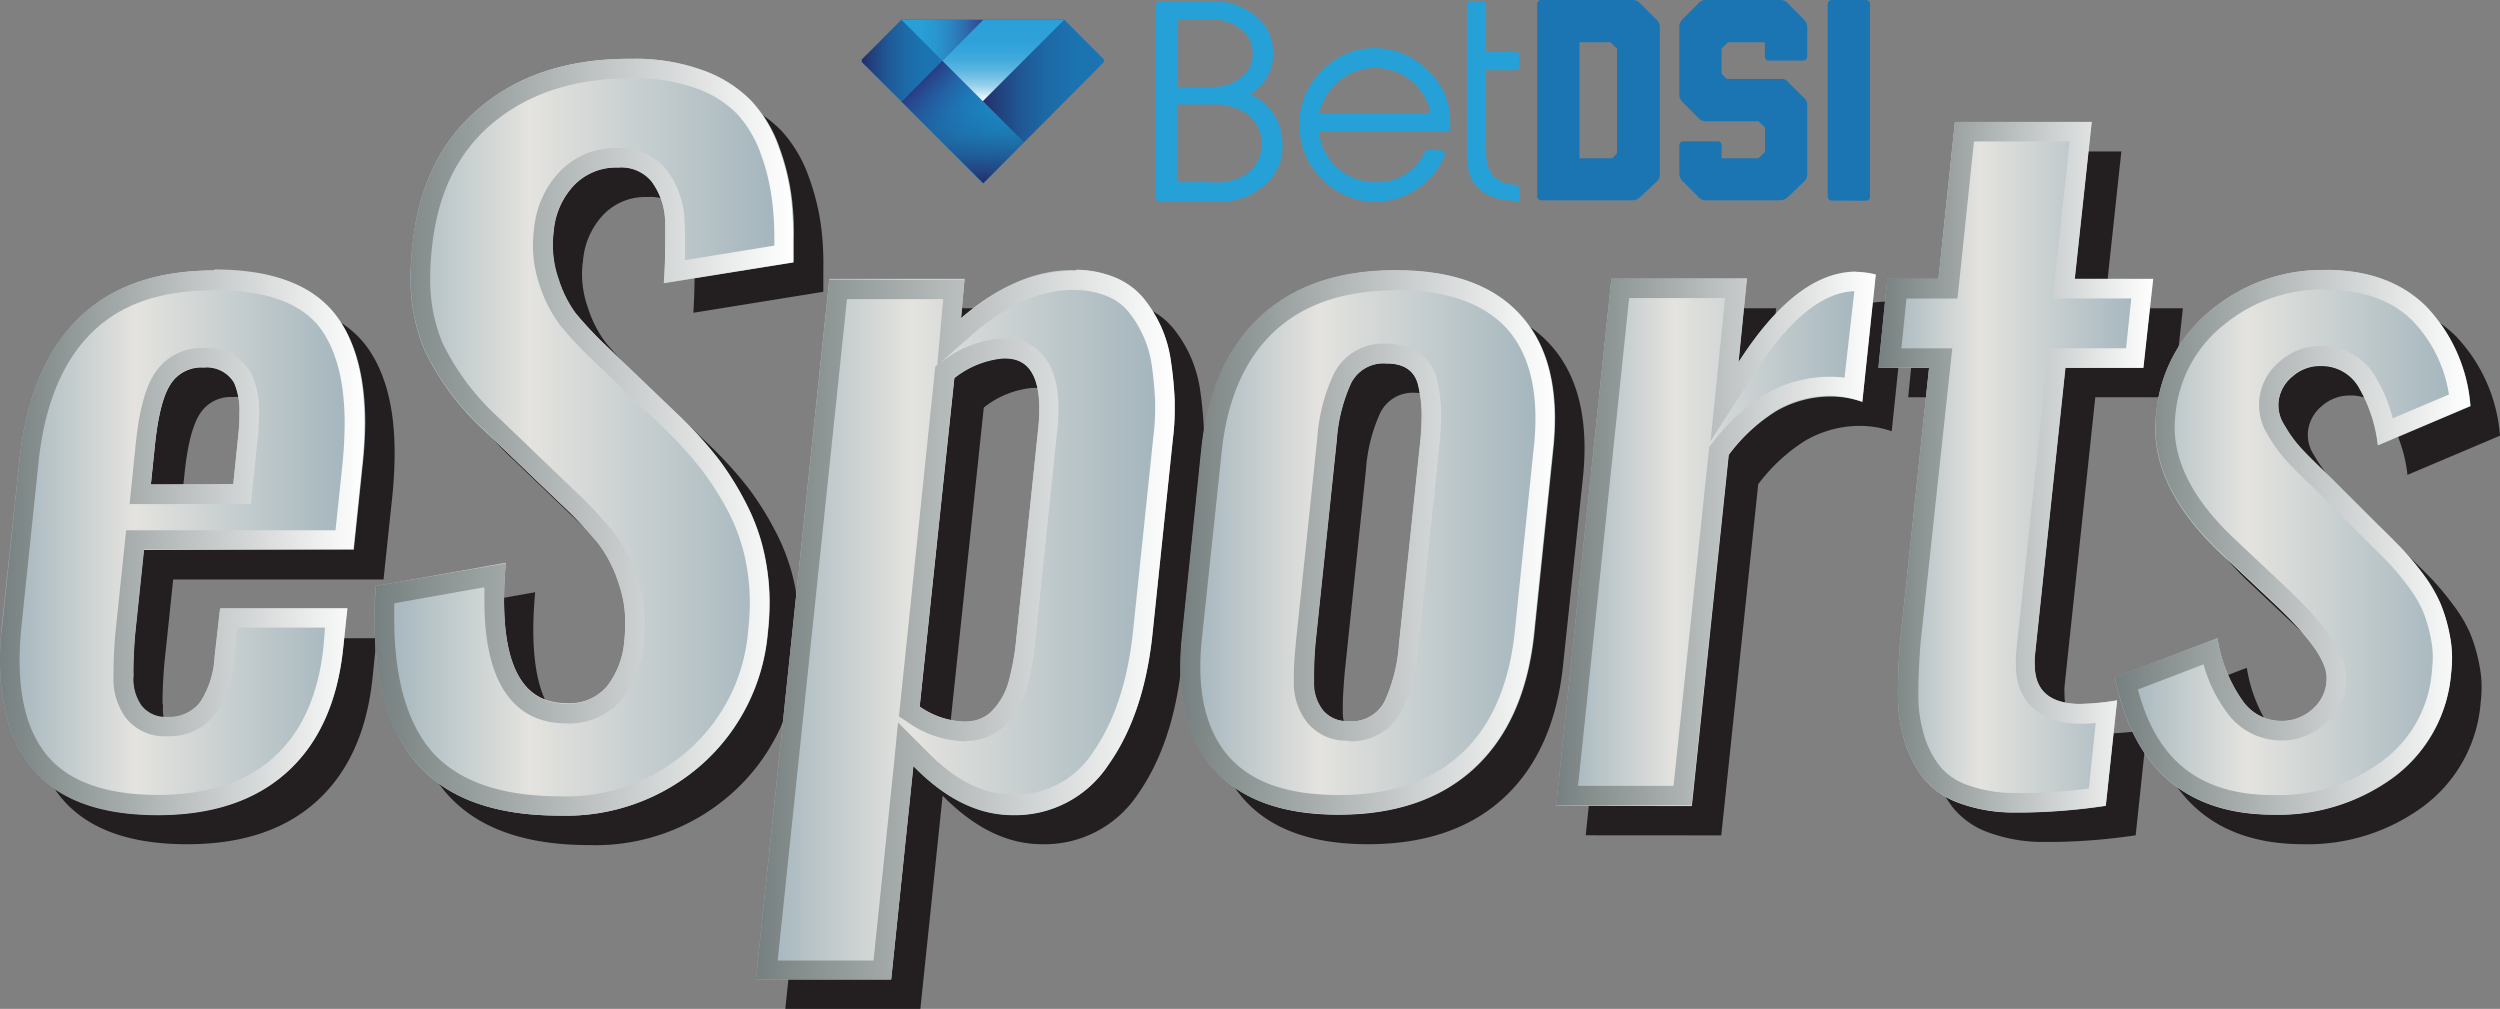
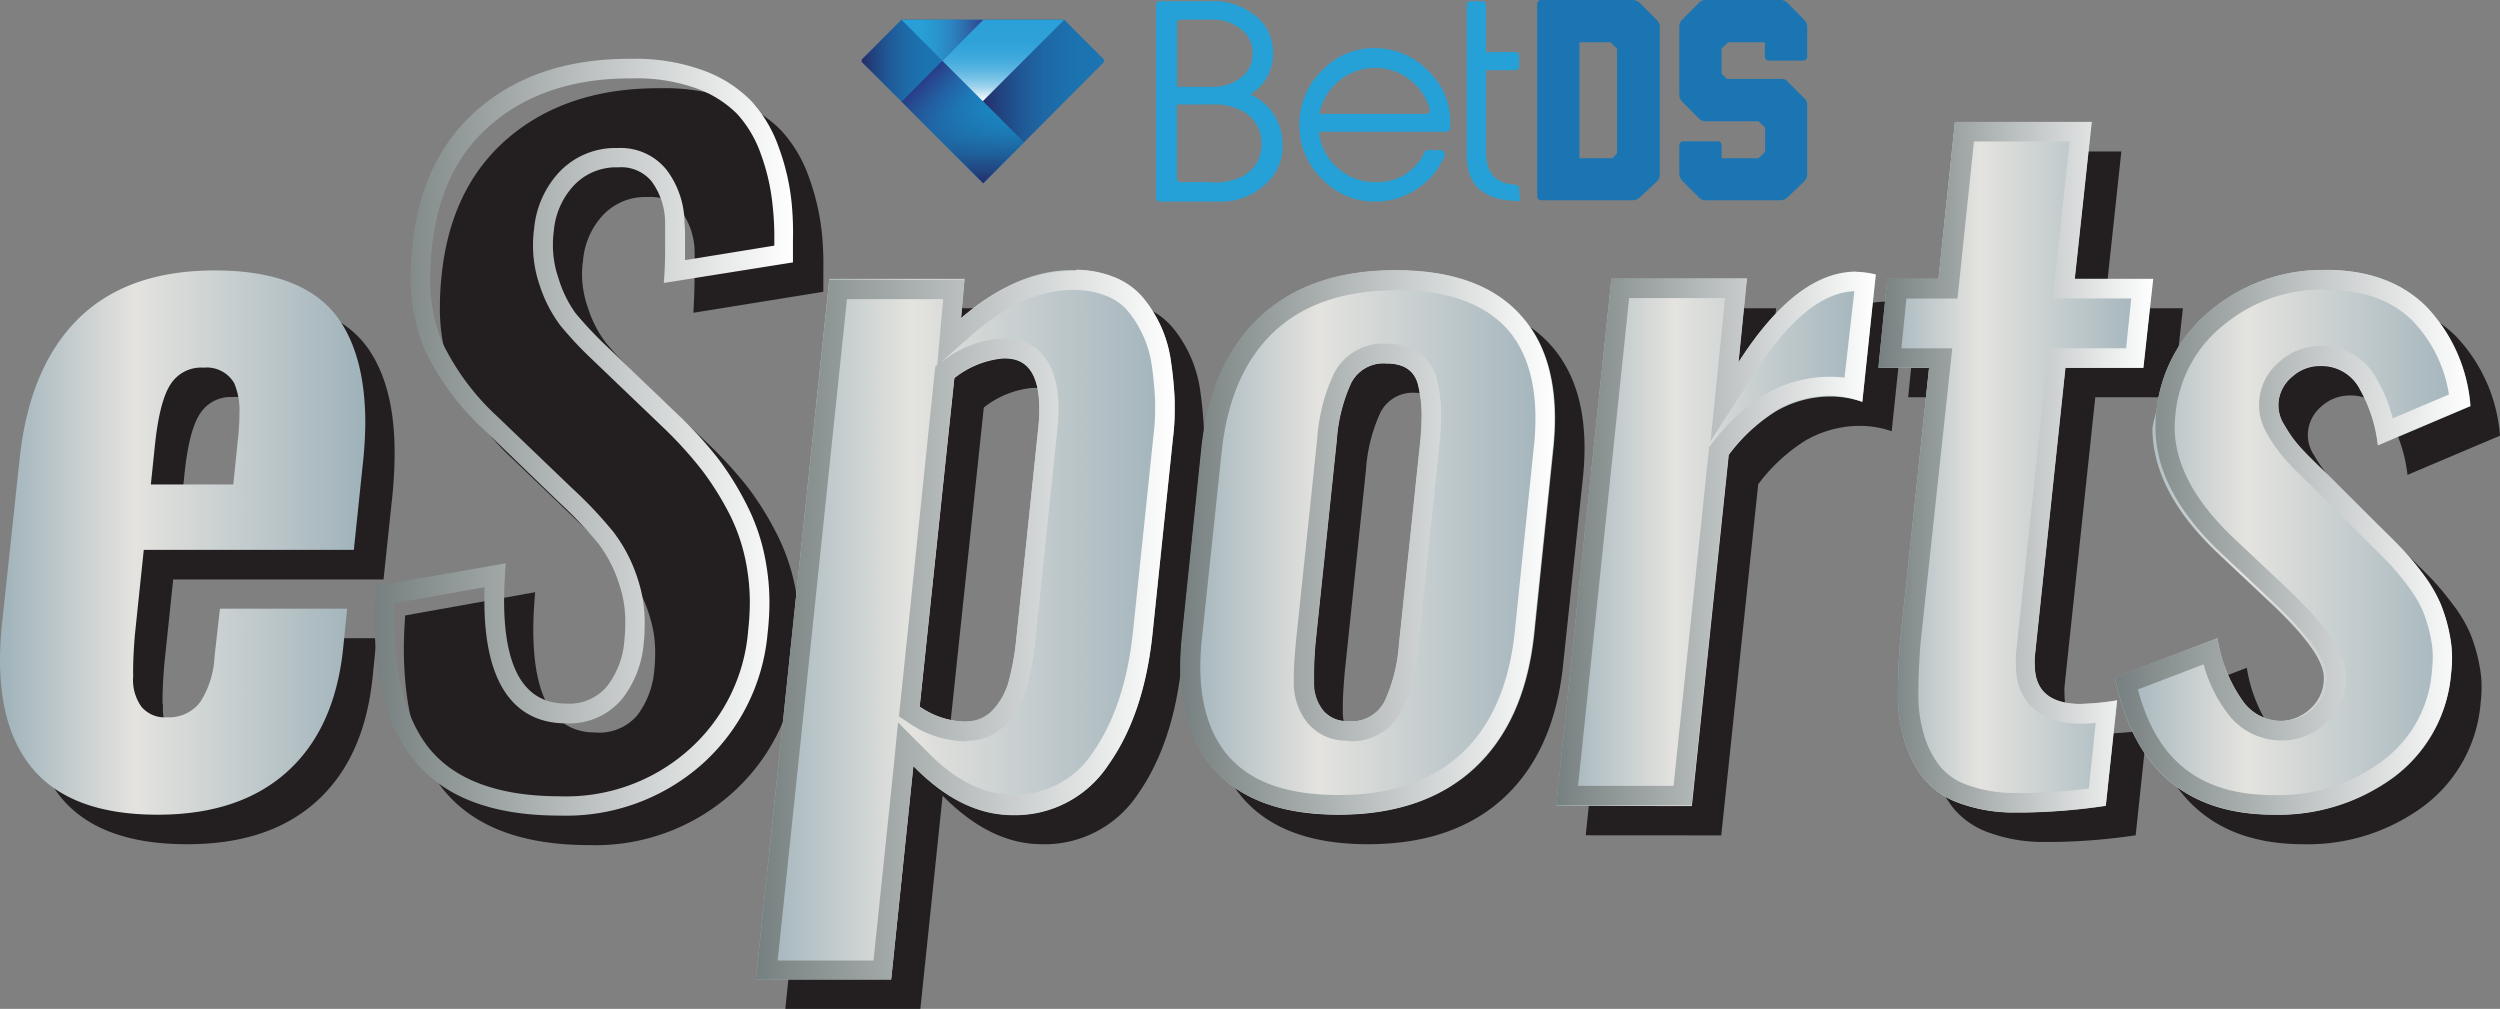
<svg xmlns="http://www.w3.org/2000/svg" xmlns:xlink="http://www.w3.org/1999/xlink" viewBox="0 0 255.06 102.93">
  <rect x="0" y="0" width="255.06" height="102.93" fill="#808080" stroke="none" />
  <defs>
    <style>.cls-1{fill:#231f20;}.cls-2{fill:url(#linear-gradient);}.cls-3{fill:url(#linear-gradient-2);}.cls-4{fill:url(#linear-gradient-3);}.cls-5{fill:url(#linear-gradient-4);}.cls-6{fill:url(#linear-gradient-5);}.cls-7{fill:url(#linear-gradient-6);}.cls-8{fill:url(#linear-gradient-7);}.cls-9{fill:url(#linear-gradient-8);}.cls-10{fill:url(#linear-gradient-9);}.cls-11{fill:url(#linear-gradient-10);}.cls-12{fill:url(#linear-gradient-11);}.cls-13{fill:url(#linear-gradient-12);}.cls-14{fill:url(#linear-gradient-13);}.cls-15{fill:url(#linear-gradient-14);}.cls-16{fill:#25a1d8;}.cls-17{fill:#1b75b3;}.cls-18{fill:#1b75b2;}.cls-19{fill:url(#linear-gradient-15);}.cls-20{fill:url(#linear-gradient-16);}.cls-21{fill:url(#linear-gradient-17);}.cls-22{fill:url(#linear-gradient-18);}.cls-23{fill:url(#linear-gradient-19);}.cls-24{fill:url(#linear-gradient-20);}</style>
    <linearGradient id="linear-gradient" y1="55.36" x2="37.19" y2="55.36" gradientUnits="userSpaceOnUse">
      <stop offset="0" stop-color="#9fb2ba" />
      <stop offset="0.37" stop-color="#e4e3df" />
      <stop offset="1" stop-color="#9fb2ba" />
    </linearGradient>
    <linearGradient id="linear-gradient-2" x1="38.22" y1="44.59" x2="80.96" y2="44.59" xlink:href="#linear-gradient" />
    <linearGradient id="linear-gradient-3" x1="77.12" y1="63.76" x2="119.85" y2="63.76" xlink:href="#linear-gradient" />
    <linearGradient id="linear-gradient-4" x1="120.46" y1="55.36" x2="158.65" y2="55.36" xlink:href="#linear-gradient" />
    <linearGradient id="linear-gradient-5" x1="158.77" y1="54.99" x2="191.38" y2="54.99" xlink:href="#linear-gradient" />
    <linearGradient id="linear-gradient-6" x1="191.64" y1="47.66" x2="219.65" y2="47.66" xlink:href="#linear-gradient" />
    <linearGradient id="linear-gradient-7" x1="215.82" y1="55.36" x2="252.06" y2="55.36" xlink:href="#linear-gradient" />
    <linearGradient id="linear-gradient-8" y1="55.36" x2="37.19" y2="55.36" gradientUnits="userSpaceOnUse">
      <stop offset="0" stop-color="#778080" />
      <stop offset="1" stop-color="#fff" />
    </linearGradient>
    <linearGradient id="linear-gradient-9" x1="38.22" y1="44.59" x2="80.96" y2="44.59" xlink:href="#linear-gradient-8" />
    <linearGradient id="linear-gradient-10" x1="77.12" y1="63.76" x2="119.85" y2="63.76" xlink:href="#linear-gradient-8" />
    <linearGradient id="linear-gradient-11" x1="120.46" y1="55.36" x2="158.65" y2="55.36" xlink:href="#linear-gradient-8" />
    <linearGradient id="linear-gradient-12" x1="158.77" y1="54.99" x2="191.38" y2="54.99" xlink:href="#linear-gradient-8" />
    <linearGradient id="linear-gradient-13" x1="191.64" y1="47.66" x2="219.65" y2="47.66" xlink:href="#linear-gradient-8" />
    <linearGradient id="linear-gradient-14" x1="215.82" y1="55.36" x2="252.06" y2="55.36" xlink:href="#linear-gradient-8" />
    <linearGradient id="linear-gradient-15" x1="94.06" y1="102.44" x2="102.4" y2="94.09" gradientTransform="matrix(1, 0, 0, -1, 0, 110.7)" gradientUnits="userSpaceOnUse">
      <stop offset="0" stop-color="#2a3b86" />
      <stop offset="0.05" stop-color="#28478f" />
      <stop offset="0.21" stop-color="#2265a8" />
      <stop offset="0.38" stop-color="#1d7dbc" />
      <stop offset="0.56" stop-color="#1a8ec9" />
      <stop offset="0.76" stop-color="#1898d1" />
      <stop offset="1" stop-color="#179bd4" />
    </linearGradient>
    <linearGradient id="linear-gradient-16" x1="98.23" y1="92.01" x2="98.23" y2="104.52" gradientTransform="matrix(1, 0, 0, -1, 0, 110.7)" gradientUnits="userSpaceOnUse">
      <stop offset="0" stop-color="#252c68" />
      <stop offset="0.08" stop-color="#252c68" stop-opacity="0.81" />
      <stop offset="0.24" stop-color="#252c68" stop-opacity="0.52" />
      <stop offset="0.4" stop-color="#252c68" stop-opacity="0.29" />
      <stop offset="0.58" stop-color="#252c68" stop-opacity="0.13" />
      <stop offset="0.76" stop-color="#252c68" stop-opacity="0.03" />
      <stop offset="1" stop-color="#252c68" stop-opacity="0" />
    </linearGradient>
    <linearGradient id="linear-gradient-17" x1="100.27" y1="102.42" x2="112.63" y2="102.42" gradientTransform="matrix(1, 0, 0, -1, 0, 110.7)" gradientUnits="userSpaceOnUse">
      <stop offset="0" stop-color="#252c68" />
      <stop offset="0.12" stop-color="#22407c" />
      <stop offset="0.31" stop-color="#1f5794" />
      <stop offset="0.51" stop-color="#1d68a5" />
      <stop offset="0.73" stop-color="#1b72af" />
      <stop offset="1" stop-color="#1b75b2" />
    </linearGradient>
    <linearGradient id="linear-gradient-18" x1="87.95" y1="104.51" x2="96.14" y2="104.51" xlink:href="#linear-gradient-17" />
    <linearGradient id="linear-gradient-19" x1="102.35" y1="100.39" x2="102.35" y2="108.67" gradientTransform="matrix(1, 0, 0, -1, 0, 110.7)" gradientUnits="userSpaceOnUse">
      <stop offset="0" stop-color="#fff" />
      <stop offset="0.04" stop-color="#e6f4fa" />
      <stop offset="0.12" stop-color="#bae0f2" />
      <stop offset="0.2" stop-color="#94cfeb" />
      <stop offset="0.3" stop-color="#73c0e5" />
      <stop offset="0.39" stop-color="#59b5e0" />
      <stop offset="0.5" stop-color="#44abdd" />
      <stop offset="0.62" stop-color="#36a5da" />
      <stop offset="0.76" stop-color="#2ea1d8" />
      <stop offset="1" stop-color="#2ba0d8" />
    </linearGradient>
    <linearGradient id="linear-gradient-20" x1="91.99" y1="106.6" x2="100.3" y2="106.6" gradientTransform="matrix(1, 0, 0, -1, 0, 110.7)" gradientUnits="userSpaceOnUse">
      <stop offset="0" stop-color="#28a2d9" />
      <stop offset="0.24" stop-color="#289fd6" />
      <stop offset="0.43" stop-color="#2995ce" />
      <stop offset="0.61" stop-color="#2b84c1" />
      <stop offset="0.78" stop-color="#2e6cad" />
      <stop offset="0.94" stop-color="#314e95" />
      <stop offset="1" stop-color="#333f89" />
    </linearGradient>
  </defs>
  <title>esports</title>
  <g id="Layer_2" data-name="Layer 2">
    <g id="Layer_1-2" data-name="Layer 1">
      <path class="cls-1" d="M19.08,86.13q-9.09,0-13-4.95Q3,77.18,3,70.37c0-1.12.06-2.29.18-3.5L5,49.84q1-9.39,6-14.32t13.92-4.93q9.16,0,12.66,5,2.68,3.87,2.68,10.59c0,1.33-.07,2.77-.22,4.31l-.91,8.63H17.67l-.91,8.67c-.12,1.45-.18,2.76-.18,3.91a2.08,2.08,0,0,1,.05.4,4.73,4.73,0,0,0,.84,3,3.11,3.11,0,0,0,2.61,1.09,4,4,0,0,0,3.38-1.55,9.51,9.51,0,0,0,1.48-4.67l.54-4.86H38.42L38,69.23q-.87,8.17-5.72,12.54T19.08,86.13Zm-.68-33.7h8.4l.54-5.27q.09-1.08.09-1.95a7.21,7.21,0,0,0-.54-3.13,3.24,3.24,0,0,0-3.11-1.57,3.71,3.71,0,0,0-3.41,1.75Q19.26,44,18.81,48.48Z" />
      <path class="cls-1" d="M60.11,86.22q-10.44,0-15-5.82-3.87-5-3.91-14.16c0-1.09.05-2.24.14-3.45l13.26-2.37c-.12,1.37-.19,2.64-.19,3.82q0,10.49,6.32,10.49A5.1,5.1,0,0,0,65,73a8.78,8.78,0,0,0,1.75-4.59,15.69,15.69,0,0,0,.09-1.63,12,12,0,0,0-.59-4A13.56,13.56,0,0,0,64,58.4a42.46,42.46,0,0,0-4-4.2l-7.63-7.31a26.78,26.78,0,0,1-6.08-8.22,18.7,18.7,0,0,1-1.41-7.4,30.21,30.21,0,0,1,.18-3.22Q46,19,51.94,14T67.19,9h.32a20.08,20.08,0,0,1,7.22,1.18,13.14,13.14,0,0,1,5,3.16,13.86,13.86,0,0,1,2.81,4.77,23.75,23.75,0,0,1,1.3,5.56A31.13,31.13,0,0,1,84,27.46c0,.72,0,1.49,0,2.31L70.74,31.91c.09-1.55.13-3,.13-4.27,0-.61,0-1.21,0-1.82a7.24,7.24,0,0,0-1.36-4.27,4,4,0,0,0-3.36-1.45H65.7a5.91,5.91,0,0,0-4.32,2,7.75,7.75,0,0,0-1.9,4.51,9,9,0,0,0-.1,1.37A10.27,10.27,0,0,0,60,31.45a11.83,11.83,0,0,0,1.78,3.48,37.22,37.22,0,0,0,3,3.2l7.54,7.22a42.38,42.38,0,0,1,4,4.4,31.19,31.19,0,0,1,3,4.86,20.69,20.69,0,0,1,1.93,6,22.78,22.78,0,0,1,.32,3.81,27.47,27.47,0,0,1-.18,3.09A20.27,20.27,0,0,1,74.6,81,20.93,20.93,0,0,1,60.11,86.22Z" />
      <path class="cls-1" d="M80.12,102.93l7.49-71.48h13.81l-.37,4q5.73-4.91,11.4-4.9h.32a10.52,10.52,0,0,1,4,.79,7.43,7.43,0,0,1,2.84,2.05,12.67,12.67,0,0,1,1.86,3,13.06,13.06,0,0,1,1,3.59q.27,1.9.36,3.9v1a22.52,22.52,0,0,1-.18,2.86l-2.09,20q-.87,8.16-4.47,13.28a11.4,11.4,0,0,1-9.79,5.11q-5.26,0-10.13-4.95l-2.27,21.75ZM101.6,76.64a3.59,3.59,0,0,0,2.74-1.21,6.79,6.79,0,0,0,1.59-2.93,26.74,26.74,0,0,0,.75-4.17l2.23-21.39a19.49,19.49,0,0,0,.14-2.18q0-5.17-3.5-5.18h-.27a9.38,9.38,0,0,0-4.91,2L96.83,75.09A8.48,8.48,0,0,0,101.6,76.64Z" />
      <path class="cls-1" d="M153.44,81.38q-5.13,4.74-13.85,4.75T126.78,81.4q-3.32-3.86-3.31-10.4a30.35,30.35,0,0,1,.18-3.22l1.95-18.89q.91-8.8,6-13.55t13.8-4.75q8.76,0,12.9,4.72,3.36,3.82,3.36,10.4a29.91,29.91,0,0,1-.18,3.18l-2,18.89Q158.57,76.63,153.44,81.38Zm-12.85-4.79a3.8,3.8,0,0,0,3.65-2,16.45,16.45,0,0,0,1.48-5.86l2.18-20.79c.09-1,.13-1.9.13-2.68a13.07,13.07,0,0,0-.4-3.18c-.43-1.33-1.49-2-3.18-2a3.69,3.69,0,0,0-3.61,2,16.59,16.59,0,0,0-1.48,5.86l-2.18,20.79C137.09,69.92,137,71,137,72v.68A4.47,4.47,0,0,0,138,75.5,3.15,3.15,0,0,0,140.59,76.59Z" />
      <path class="cls-1" d="M161.78,85.22l5.63-53.77h13.8L180.35,40q5.94-9.22,12-9.22a9.22,9.22,0,0,1,2,.27L193,44a9.69,9.69,0,0,0-3.22-.55h-.23a11.11,11.11,0,0,0-5.36,1.5,17.91,17.91,0,0,0-4.81,4.45l-3.77,35.83Z" />
      <path class="cls-1" d="M208.26,85.9a16.22,16.22,0,0,1-5.47-1,8.24,8.24,0,0,1-3.54-2.5,11.57,11.57,0,0,1-1.93-3.77,15.61,15.61,0,0,1-.68-4.74c0-1.71.07-3.54.22-5.47l3-27.89h-5.18l.91-9.08h5.22l1.68-16h13.94l-1.72,16h8l-1,9.08h-7.94l-3.14,29.52a7,7,0,0,0,0,.77q0,3.87,4.4,4h.28a28.94,28.94,0,0,0,3.72-.36l-1.14,10.76a61.63,61.63,0,0,1-8.4.68Z" />
      <path class="cls-1" d="M235,86.13q-13.39,0-16.22-14l10.45-4a15.29,15.29,0,0,0,2.54,6.36,4.8,4.8,0,0,0,3.95,2.08H236a4.61,4.61,0,0,0,3-1.31,4.1,4.1,0,0,0,1.32-3.14q0-2.49-5.32-7.49l-5.31-5q-6.86-6.4-6.86-13A14.84,14.84,0,0,1,223,45a15.3,15.3,0,0,1,5.7-10.44,17.84,17.84,0,0,1,11.61-4q6.44,0,10.21,3.7a16.51,16.51,0,0,1,4.54,10.19l-9.44,4a14.88,14.88,0,0,0-1.84-5.72A4.44,4.44,0,0,0,240,40.35h-.13a4.27,4.27,0,0,0-3,1.09,3.85,3.85,0,0,0-1.41,2.68,3.75,3.75,0,0,0,.64,2.34,12.92,12.92,0,0,0,1.72,2.36q1,1,2.64,2.61l5.31,5.32c1,1,1.79,1.76,2.38,2.38a28.91,28.91,0,0,1,2.07,2.5A14,14,0,0,1,252,64.58a16.34,16.34,0,0,1,.95,3.25,11,11,0,0,1,.23,2.31,12.83,12.83,0,0,1-.09,1.5,14.6,14.6,0,0,1-5.88,10.65A19.84,19.84,0,0,1,235,86.13Z" />
      <path class="cls-2" d="M16.08,83.12q-9.09,0-13-5Q0,74.18,0,67.37c0-1.12.06-2.29.18-3.5L2,46.84q1-9.41,6-14.33t13.92-4.92q9.18,0,12.67,5,2.68,3.87,2.68,10.58A42,42,0,0,1,37,47.48l-.9,8.62H14.67l-.91,8.68q-.18,2.18-.18,3.9a2.1,2.1,0,0,1,0,.41,4.7,4.7,0,0,0,.84,3,3.08,3.08,0,0,0,2.61,1.09,4,4,0,0,0,3.39-1.54,9.42,9.42,0,0,0,1.47-4.68l.55-4.86H35.42L35,66.23q-.87,8.17-5.73,12.53T16.08,83.12Zm-.69-33.69H23.8l.54-5.27c.06-.72.09-1.38.09-1.95a7.21,7.21,0,0,0-.54-3.13,3.24,3.24,0,0,0-3.11-1.57,3.69,3.69,0,0,0-3.41,1.75Q16.26,41,15.8,45.48Z" />
-       <path class="cls-3" d="M57.11,83.21q-10.44,0-15-5.81-3.85-5-3.9-14.17c0-1.09,0-2.24.13-3.45l13.26-2.36c-.12,1.36-.18,2.64-.18,3.82q0,10.49,6.31,10.49A5,5,0,0,0,61.94,70a8.58,8.58,0,0,0,1.75-4.58,15.88,15.88,0,0,0,.09-1.64,11.74,11.74,0,0,0-.59-4A13.55,13.55,0,0,0,61,55.4a43.69,43.69,0,0,0-4-4.2l-7.63-7.31a26.82,26.82,0,0,1-6.09-8.22,18.92,18.92,0,0,1-1.4-7.4A30.39,30.39,0,0,1,42.08,25Q43,16,48.93,11T64.19,6h.32a20.08,20.08,0,0,1,7.22,1.18,13,13,0,0,1,5,3.16,13.63,13.63,0,0,1,2.82,4.77,23.12,23.12,0,0,1,1.29,5.56A31,31,0,0,1,81,24.45c0,.73,0,1.5,0,2.32L67.73,28.9c.1-1.54.14-3,.14-4.26,0-.61,0-1.22,0-1.82a7.22,7.22,0,0,0-1.37-4.27A4,4,0,0,0,63.1,17.1h-.41a5.94,5.94,0,0,0-4.31,2,7.79,7.79,0,0,0-1.91,4.52A10.47,10.47,0,0,0,56.38,25a10.33,10.33,0,0,0,.59,3.5,12,12,0,0,0,1.77,3.47,39.2,39.2,0,0,0,3,3.21l7.54,7.22a42.38,42.38,0,0,1,4,4.4,30.73,30.73,0,0,1,3,4.86,20.63,20.63,0,0,1,1.93,6,22.9,22.9,0,0,1,.32,3.82,27.47,27.47,0,0,1-.18,3.09A20.28,20.28,0,0,1,71.59,78,20.88,20.88,0,0,1,57.11,83.21Z" />
      <path class="cls-4" d="M77.12,99.93l7.49-71.48h13.8l-.36,4q5.72-4.91,11.4-4.9h.32a10.56,10.56,0,0,1,4,.79,7.51,7.51,0,0,1,2.84,2.05,13.36,13.36,0,0,1,1.86,3,13,13,0,0,1,1,3.59,37.89,37.89,0,0,1,.37,3.9v1a22.52,22.52,0,0,1-.18,2.86l-2.09,20q-.87,8.17-4.48,13.29a11.37,11.37,0,0,1-9.78,5.1q-5.26,0-10.13-5L90.92,99.93ZM98.6,73.63a3.58,3.58,0,0,0,2.74-1.2,7,7,0,0,0,1.59-2.93,26.67,26.67,0,0,0,.75-4.18l2.23-21.39a19.07,19.07,0,0,0,.13-2.18q0-5.18-3.49-5.17h-.28a9.39,9.39,0,0,0-4.9,2L93.83,72.09A8.47,8.47,0,0,0,98.6,73.63Z" />
      <path class="cls-5" d="M150.44,78.38q-5.15,4.74-13.85,4.74T123.78,78.4q-3.32-3.86-3.32-10.4a30.3,30.3,0,0,1,.19-3.22l1.95-18.89q.9-8.82,6-13.56t13.81-4.74q8.76,0,12.89,4.72,3.36,3.81,3.36,10.4a29.91,29.91,0,0,1-.18,3.18l-1.95,18.89Q155.56,73.63,150.44,78.38Zm-12.86-4.79a3.81,3.81,0,0,0,3.66-2,16.67,16.67,0,0,0,1.48-5.86l2.18-20.8c.09-1,.13-1.89.13-2.68a12.87,12.87,0,0,0-.41-3.17c-.42-1.34-1.48-2-3.18-2a3.7,3.7,0,0,0-3.61,2,16.83,16.83,0,0,0-1.47,5.85l-2.18,20.8C134.09,66.91,134,68,134,69v.68A4.54,4.54,0,0,0,135,72.5,3.18,3.18,0,0,0,137.58,73.59Z" />
      <path class="cls-6" d="M158.77,82.22l5.63-53.77h13.81L177.35,37q5.94-9.23,12-9.22a9.3,9.3,0,0,1,2,.27L190,41a9.94,9.94,0,0,0-3.22-.54h-.23a11.08,11.08,0,0,0-5.36,1.5,17.77,17.77,0,0,0-4.81,4.45l-3.77,35.83Z" />
      <path class="cls-7" d="M205.26,82.9a16.22,16.22,0,0,1-5.47-1,8.24,8.24,0,0,1-3.54-2.5,11.48,11.48,0,0,1-1.93-3.77,15.6,15.6,0,0,1-.69-4.74c0-1.71.08-3.54.23-5.48l2.95-27.88h-5.17l.91-9.08h5.22l1.68-16h13.94l-1.73,16h8l-1,9.08h-7.95l-3.13,29.52a7,7,0,0,0,0,.77c0,2.57,1.46,3.91,4.4,4h.27a27.58,27.58,0,0,0,3.73-.37l-1.14,10.77a61.63,61.63,0,0,1-8.4.68Z" />
-       <path class="cls-8" d="M232,83.12q-13.41,0-16.22-14l10.45-4a15.06,15.06,0,0,0,2.54,6.35,4.78,4.78,0,0,0,3.95,2.09H233a4.64,4.64,0,0,0,3.05-1.31,4.1,4.1,0,0,0,1.31-3.14q0-2.49-5.31-7.49l-5.31-5q-6.86-6.39-6.86-12.94A14.84,14.84,0,0,1,220,42a15.3,15.3,0,0,1,5.7-10.45,17.86,17.86,0,0,1,11.6-4q6.45,0,10.22,3.7a16.49,16.49,0,0,1,4.54,10.19l-9.44,4a15.06,15.06,0,0,0-1.84-5.72A4.43,4.43,0,0,0,237,37.35h-.14a4.2,4.2,0,0,0-3,1.09,3.85,3.85,0,0,0-1.41,2.68,3.75,3.75,0,0,0,.64,2.34,12.46,12.46,0,0,0,1.72,2.36c.64.68,1.51,1.55,2.63,2.61l5.32,5.31c1,1,1.79,1.77,2.38,2.39a30.16,30.16,0,0,1,2.07,2.49,15,15,0,0,1,1.77,3,16.23,16.23,0,0,1,.95,3.24,11.93,11.93,0,0,1,.23,2.32,13.1,13.1,0,0,1-.09,1.5,14.63,14.63,0,0,1-5.88,10.65A19.84,19.84,0,0,1,232,83.12Z" />
-       <path class="cls-9" d="M21.84,29.59c5.4,0,9.11,1.39,11,4.13,1.54,2.22,2.32,5.4,2.32,9.44,0,1.26-.07,2.65-.21,4.11l-.72,6.83H12.87l-.19,1.8-.91,8.71c-.13,1.5-.19,2.87-.19,4.07v.2l0,.19v0h0a6.68,6.68,0,0,0,1.26,4.17,5,5,0,0,0,4.19,1.87,5.93,5.93,0,0,0,5-2.34,11.18,11.18,0,0,0,1.86-5.65l.35-3.09h8.92L33,66c-.52,4.92-2.23,8.7-5.07,11.26s-6.83,3.84-11.83,3.84c-5.39,0-9.23-1.41-11.42-4.18C2.87,74.65,2,71.44,2,67.37c0-1.05.06-2.16.17-3.29l1.77-17c.61-5.76,2.43-10.18,5.39-13.11s7-4.35,12.51-4.35M13.18,51.43H25.6l.18-1.79.55-5.31c.07-.78.1-1.49.1-2.12a9,9,0,0,0-.78-4.07,5.1,5.1,0,0,0-4.85-2.63h-.08a5.65,5.65,0,0,0-5,2.68c-.92,1.46-1.53,3.78-1.87,7.08l-.4,3.95-.23,2.21m8.66-23.84q-8.94,0-13.92,4.92T2,46.84l-1.77,17C.06,65.08,0,66.25,0,67.37q0,6.81,3.09,10.8,3.9,5,13,5,8.31,0,13.16-4.36T35,66.23l.45-4.18H22.48l-.55,4.86a9.42,9.42,0,0,1-1.47,4.68,4,4,0,0,1-3.39,1.54A3.08,3.08,0,0,1,14.46,72a4.7,4.7,0,0,1-.84-3,2.1,2.1,0,0,0,0-.41q0-1.73.18-3.9l.91-8.68H36.06l.9-8.62a42,42,0,0,0,.23-4.32q0-6.72-2.68-10.58-3.49-5-12.67-5ZM15.39,49.43l.41-4q.46-4.45,1.57-6.22a3.68,3.68,0,0,1,3.35-1.75h.06a3.24,3.24,0,0,1,3.11,1.57,7.21,7.21,0,0,1,.54,3.13c0,.57,0,1.23-.09,1.95l-.54,5.27Z" />
+       <path class="cls-8" d="M232,83.12q-13.41,0-16.22-14l10.45-4a15.06,15.06,0,0,0,2.54,6.35,4.78,4.78,0,0,0,3.95,2.09a4.64,4.64,0,0,0,3.05-1.31,4.1,4.1,0,0,0,1.31-3.14q0-2.49-5.31-7.49l-5.31-5q-6.86-6.39-6.86-12.94A14.84,14.84,0,0,1,220,42a15.3,15.3,0,0,1,5.7-10.45,17.86,17.86,0,0,1,11.6-4q6.45,0,10.22,3.7a16.49,16.49,0,0,1,4.54,10.19l-9.44,4a15.06,15.06,0,0,0-1.84-5.72A4.43,4.43,0,0,0,237,37.35h-.14a4.2,4.2,0,0,0-3,1.09,3.85,3.85,0,0,0-1.41,2.68,3.75,3.75,0,0,0,.64,2.34,12.46,12.46,0,0,0,1.72,2.36c.64.68,1.51,1.55,2.63,2.61l5.32,5.31c1,1,1.79,1.77,2.38,2.39a30.16,30.16,0,0,1,2.07,2.49,15,15,0,0,1,1.77,3,16.23,16.23,0,0,1,.95,3.24,11.93,11.93,0,0,1,.23,2.32,13.1,13.1,0,0,1-.09,1.5,14.63,14.63,0,0,1-5.88,10.65A19.84,19.84,0,0,1,232,83.12Z" />
      <path class="cls-10" d="M64.51,8A18,18,0,0,1,71,9a11.13,11.13,0,0,1,4.23,2.65,12,12,0,0,1,2.4,4.08,21.23,21.23,0,0,1,1.18,5.09A29.47,29.47,0,0,1,79,24.45v.61l-9.11,1.48c0-.66,0-1.3,0-1.9s0-1.27-.05-1.89A9.12,9.12,0,0,0,68,17.32,6,6,0,0,0,63.1,15.1h-.51a7.88,7.88,0,0,0-5.7,2.64,9.79,9.79,0,0,0-2.4,5.62A12,12,0,0,0,54.38,25a12.31,12.31,0,0,0,.7,4.16,13.83,13.83,0,0,0,2.1,4.06,37.36,37.36,0,0,0,3.18,3.4l7.52,7.2A40.39,40.39,0,0,1,71.64,48a30.36,30.36,0,0,1,2.83,4.54,19,19,0,0,1,1.74,5.43,21,21,0,0,1,.29,3.48,26.55,26.55,0,0,1-.17,2.88,18.15,18.15,0,0,1-6.07,12.18,18.81,18.81,0,0,1-13.15,4.73c-6.28,0-10.8-1.69-13.41-5-2.28-2.93-3.45-7.28-3.48-12.94,0-.56,0-1.15,0-1.75l9.2-1.64c0,.48,0,.94,0,1.4,0,10.32,4.52,12.49,8.31,12.49a7,7,0,0,0,5.76-2.52,10.62,10.62,0,0,0,2.18-5.63,16.86,16.86,0,0,0,.1-1.81,14,14,0,0,0-.68-4.69,15.66,15.66,0,0,0-2.54-4.92,43.35,43.35,0,0,0-4.16-4.4l-7.63-7.32a25.07,25.07,0,0,1-5.64-7.58,16.77,16.77,0,0,1-1.23-6.59,26.71,26.71,0,0,1,.17-3c.58-5.57,2.6-9.73,6.15-12.73S58.48,8,64.19,8h.32m0-2h-.32q-9.34,0-15.26,5T42.08,25a30.39,30.39,0,0,0-.18,3.23,18.92,18.92,0,0,0,1.4,7.4,26.82,26.82,0,0,0,6.09,8.22L57,51.2a43.69,43.69,0,0,1,4,4.2,13.55,13.55,0,0,1,2.2,4.29,11.74,11.74,0,0,1,.59,4,15.88,15.88,0,0,1-.09,1.64A8.58,8.58,0,0,1,61.94,70a5,5,0,0,1-4.2,1.78q-6.3,0-6.31-10.49c0-1.18.06-2.46.18-3.82L38.35,59.78c-.09,1.21-.13,2.36-.13,3.45q0,9.23,3.9,14.17,4.55,5.82,15,5.81A20.88,20.88,0,0,0,71.59,78a20.28,20.28,0,0,0,6.73-13.46,27.47,27.47,0,0,0,.18-3.09,22.9,22.9,0,0,0-.32-3.82,20.63,20.63,0,0,0-1.93-6,30.73,30.73,0,0,0-3-4.86,42.38,42.38,0,0,0-4-4.4l-7.54-7.22a39.2,39.2,0,0,1-3-3.21A12,12,0,0,1,57,28.45a10.33,10.33,0,0,1-.59-3.5,10.47,10.47,0,0,1,.09-1.36,7.79,7.79,0,0,1,1.91-4.52,5.94,5.94,0,0,1,4.31-2h.41a4,4,0,0,1,3.36,1.45,7.22,7.22,0,0,1,1.37,4.27c0,.6,0,1.21,0,1.82,0,1.3,0,2.72-.14,4.26L80.9,26.77c0-.82,0-1.59,0-2.32a31,31,0,0,0-.14-3.81,23.12,23.12,0,0,0-1.29-5.56,13.63,13.63,0,0,0-2.82-4.77,13,13,0,0,0-5-3.16A20.08,20.08,0,0,0,64.51,6Z" />
      <path class="cls-11" d="M109.74,29.59a8.57,8.57,0,0,1,3.21.63,5.53,5.53,0,0,1,2.1,1.49,11.45,11.45,0,0,1,1.57,2.52,11,11,0,0,1,.88,3c.17,1.18.29,2.42.35,3.67v.91a21.81,21.81,0,0,1-.17,2.65l-2.09,20c-.54,5.08-1.92,9.23-4.12,12.34a9.39,9.39,0,0,1-8.15,4.26c-3,0-5.83-1.42-8.7-4.35l-3-3L91.2,78l-2.08,20H79.34l7.07-67.48h9.82l-.17,1.86-.44,4.9L99.35,34c3.43-2.93,6.82-4.42,10.1-4.42h.29m-11.14,46a5.61,5.61,0,0,0,4.21-1.84,9,9,0,0,0,2-3.76,29.6,29.6,0,0,0,.81-4.5l2.22-21.37a21,21,0,0,0,.15-2.41c0-6.47-3.84-7.17-5.49-7.17h-.32a11.19,11.19,0,0,0-6,2.3l-.75.53-.1.91L91.84,71.88l-.13,1.2,1,.67a10.47,10.47,0,0,0,5.88,1.88m11.17-48h-.32q-5.69,0-11.4,4.9l.36-4H84.61L77.12,99.93h13.8l2.27-21.76q4.86,5,10.13,5A11.37,11.37,0,0,0,113.1,78q3.62-5.11,4.48-13.29l2.09-20a22.52,22.52,0,0,0,.18-2.86v-1a37.89,37.89,0,0,0-.37-3.9,13,13,0,0,0-1-3.59,13.36,13.36,0,0,0-1.86-3,7.51,7.51,0,0,0-2.84-2.05,10.56,10.56,0,0,0-4-.79Zm-11.17,46a8.47,8.47,0,0,1-4.77-1.54l3.54-33.56a9.39,9.39,0,0,1,4.9-2h.28q3.49,0,3.49,5.17a19.07,19.07,0,0,1-.13,2.18l-2.23,21.39a26.67,26.67,0,0,1-.75,4.18,7,7,0,0,1-1.59,2.93,3.58,3.58,0,0,1-2.74,1.2Z" />
      <path class="cls-12" d="M142.4,29.59c5.21,0,9,1.36,11.39,4,1.9,2.16,2.86,5.21,2.86,9.08a26.24,26.24,0,0,1-.17,3l-1.95,18.88c-.58,5.39-2.41,9.54-5.45,12.35s-7.16,4.21-12.49,4.21-9-1.35-11.29-4c-1.88-2.19-2.84-5.25-2.84-9.1a26.94,26.94,0,0,1,.18-3l2-18.89c.55-5.35,2.36-9.49,5.37-12.3s7.17-4.2,12.44-4.2m-4.82,46A5.71,5.71,0,0,0,143,72.53a18,18,0,0,0,1.7-6.59l2.19-20.83c.09-1,.14-2,.14-2.9a14.55,14.55,0,0,0-.48-3.68v-.06c-.4-1.26-1.6-3.38-5.07-3.41h-.07a5.63,5.63,0,0,0-5.33,3.09,18.46,18.46,0,0,0-1.69,6.58l-2.18,20.79v.06C132.09,66.8,132,68,132,69v.73a6.49,6.49,0,0,0,1.38,4,5.12,5.12,0,0,0,4.16,1.83m4.82-48q-8.72,0-13.81,4.74t-6,13.56l-1.95,18.89a30.3,30.3,0,0,0-.19,3.22q0,6.54,3.32,10.4,4.08,4.72,12.81,4.72t13.85-4.74q5.13-4.74,6.08-13.6l1.95-18.89a29.91,29.91,0,0,0,.18-3.18q0-6.59-3.36-10.4-4.12-4.73-12.89-4.72Zm-4.82,46A3.18,3.18,0,0,1,135,72.5a4.54,4.54,0,0,1-.93-2.82V69c0-1,.05-2.09.14-3.27l2.18-20.8a16.83,16.83,0,0,1,1.47-5.85,3.7,3.7,0,0,1,3.56-2h.05c1.7,0,2.76.68,3.18,2a12.87,12.87,0,0,1,.41,3.17c0,.79,0,1.68-.13,2.68l-2.18,20.8a16.67,16.67,0,0,1-1.48,5.86,3.81,3.81,0,0,1-3.66,2Z" />
      <path class="cls-13" d="M189.18,29.77l-1,8.76a12.08,12.08,0,0,0-1.47-.09h-.29a13.19,13.19,0,0,0-6.31,1.77,19.9,19.9,0,0,0-5.37,4.94l-.36.45-.06.58-3.58,34H161l5.21-49.77H176l-.64,6.34-.84,8.26,4.51-7c3.48-5.4,6.89-8.19,10.15-8.3m.2-2q-6.09,0-12,9.22l.86-8.54H164.4l-5.63,53.77h13.81l3.77-35.83a17.77,17.77,0,0,1,4.81-4.45,11.08,11.08,0,0,1,5.36-1.5h.23A9.94,9.94,0,0,1,190,41L191.38,28a9.3,9.3,0,0,0-2-.27Z" />
      <path class="cls-14" d="M211.16,14.42l-1.49,13.82-.23,2.21h8l-.53,5.08H209l-.19,1.79-3.14,29.51c0,.34,0,.68,0,1,0,3.68,2.31,5.87,6.34,6h.33c.41,0,.9,0,1.47-.08l-.7,6.7a55.68,55.68,0,0,1-6.58.46h-1.15a14.42,14.42,0,0,1-4.77-.86,6.3,6.3,0,0,1-2.7-1.88,9.62,9.62,0,0,1-1.6-3.13,13.9,13.9,0,0,1-.59-4.14c0-1.65.08-3.43.22-5.29l3-27.86.24-2.21h-5.19l.51-5.08h5.21l.19-1.79,1.49-14.24h9.91m2.23-2H199.45l-1.68,16h-5.22l-.91,9.08h5.17l-2.95,27.88c-.15,1.94-.23,3.77-.23,5.48a15.6,15.6,0,0,0,.69,4.74,11.48,11.48,0,0,0,1.93,3.77,8.24,8.24,0,0,0,3.54,2.5,16.22,16.22,0,0,0,5.47,1h1.18a61.63,61.63,0,0,0,8.4-.68L216,71.45a27.58,27.58,0,0,1-3.73.37H212c-2.94-.09-4.4-1.43-4.4-4a7,7,0,0,1,0-.77l3.13-29.52h7.95l1-9.08h-8l1.73-16Z" />
      <path class="cls-15" d="M237.3,29.59c3.79,0,6.67,1,8.82,3.12a13.94,13.94,0,0,1,3.73,7.54l-5.74,2.43a15.14,15.14,0,0,0-1.62-4,6.37,6.37,0,0,0-5.38-3.38h-.22a6.19,6.19,0,0,0-4.32,1.6,5.7,5.7,0,0,0-1.18,7.5,14.9,14.9,0,0,0,2,2.73c.66.72,1.57,1.62,2.7,2.68l5.31,5.32c1,1,1.77,1.74,2.33,2.33a26.56,26.56,0,0,1,1.92,2.32,12.8,12.8,0,0,1,1.53,2.53,15.14,15.14,0,0,1,.83,2.86,9.4,9.4,0,0,1,.19,1.92,12.21,12.21,0,0,1-.08,1.29A12.56,12.56,0,0,1,243,77.68a17.69,17.69,0,0,1-11,3.44c-7.49,0-11.93-3.43-13.88-10.78l6.7-2.56a14.61,14.61,0,0,0,2.36,4.88,6.79,6.79,0,0,0,5.54,2.88h.37a6.6,6.6,0,0,0,4.34-1.88,6.06,6.06,0,0,0,1.92-4.57c0-2.32-1.83-5.08-5.94-9l-5.32-5c-4.13-3.85-6.22-7.72-6.22-11.48a12.52,12.52,0,0,1,.08-1.39,13.21,13.21,0,0,1,5-9.13,15.76,15.76,0,0,1,10.34-3.55m0-2a17.86,17.86,0,0,0-11.6,4A15.3,15.3,0,0,0,220,42a14.84,14.84,0,0,0-.09,1.63q0,6.54,6.86,12.94l5.31,5q5.31,5,5.31,7.49a4.1,4.1,0,0,1-1.31,3.14A4.64,4.64,0,0,1,233,73.54h-.27a4.78,4.78,0,0,1-3.95-2.09,15.06,15.06,0,0,1-2.54-6.35l-10.45,4q2.82,14,16.22,14a19.84,19.84,0,0,0,12.19-3.83,14.63,14.63,0,0,0,5.88-10.65,13.1,13.1,0,0,0,.09-1.5,11.93,11.93,0,0,0-.23-2.32,16.23,16.23,0,0,0-.95-3.24,15,15,0,0,0-1.77-3,30.16,30.16,0,0,0-2.07-2.49c-.59-.62-1.38-1.42-2.38-2.39l-5.32-5.31c-1.12-1.06-2-1.93-2.63-2.61a12.46,12.46,0,0,1-1.72-2.36,3.75,3.75,0,0,1-.64-2.34,3.85,3.85,0,0,1,1.41-2.68,4.2,4.2,0,0,1,3-1.09H237a4.43,4.43,0,0,1,3.75,2.41,15.06,15.06,0,0,1,1.84,5.72l9.44-4a16.49,16.49,0,0,0-4.54-10.19q-3.77-3.7-10.22-3.7Z" />
      <g id="Layer_2-2" data-name="Layer 2">
        <g id="Layer_1-2-2" data-name="Layer 1-2">
          <path class="cls-16" d="M118.34,20.57a.4.4,0,0,1-.4-.4h0V.52a.4.4,0,0,1,.4-.4h5.39A6.55,6.55,0,0,1,128,1.55a4.7,4.7,0,0,1,1.88,3.83,4.77,4.77,0,0,1-2.33,4.25,5.48,5.48,0,0,1,3.29,5.13,5.06,5.06,0,0,1-1.86,4.14,6.57,6.57,0,0,1-4.49,1.67Zm5.44-11.71a4.52,4.52,0,0,0,2.79-.92,2.94,2.94,0,0,0,1.23-2.45,3,3,0,0,0-1.28-2.58A4.52,4.52,0,0,0,123.68,2h-3.2a.4.4,0,0,0-.4.4h0V8.86Zm0,9.77c3.17,0,5-1.62,4.92-4.06a3.68,3.68,0,0,0-1.54-3,5.88,5.88,0,0,0-3.48-.91h-3.61v7.52a.4.4,0,0,0,.4.4h3.31Z" />
          <path class="cls-16" d="M147,15.33a.38.38,0,0,1,.39.38.41.41,0,0,1,0,.16,7.38,7.38,0,0,1-2.61,3.26,7.59,7.59,0,0,1-4.41,1.44,7.4,7.4,0,0,1-5.4-2.22,7.56,7.56,0,0,1-2.4-5.45,7.57,7.57,0,0,1,2.35-5.74,7.28,7.28,0,0,1,5.77-2.24,7.62,7.62,0,0,1,5.16,2.45,7,7,0,0,1,2.11,5v.68a.38.38,0,0,1-.39.39h-13a5.48,5.48,0,0,0,1.91,3.7,5.65,5.65,0,0,0,3.94,1.44,5.24,5.24,0,0,0,4.93-3.06.38.38,0,0,1,.34-.21Zm-1.52-3.71a.38.38,0,0,0,.39-.38.36.36,0,0,0,0-.11,5.8,5.8,0,0,0-11.27.49Z" />
          <path class="cls-16" d="M155.09,20.51c-3.61,0-5.44-1.53-5.44-4.61V.51A.38.38,0,0,1,150,.12h1.23a.38.38,0,0,1,.38.39h0v4.8h3a.39.39,0,0,1,.39.39h0V6.77a.39.39,0,0,1-.39.39h-3v8.38c0,2.1,1,3.2,3,3.31a.38.38,0,0,1,.37.38Z" />
          <path class="cls-17" d="M167.33,20.11a1,1,0,0,1-.77.32h-9.32a.4.4,0,0,1-.41-.39V.41a.41.41,0,0,1,.4-.41h9.33a1,1,0,0,1,.76.33L169,2a1,1,0,0,1,.34.77v15a.91.91,0,0,1-.32.76Zm-2.43-4.39a.49.49,0,0,0,.08-.21V5.1a.24.24,0,0,0-.08-.21l-.5-.5a.24.24,0,0,0-.21-.08h-3.05V16.15h3.34Z" />
          <path class="cls-17" d="M182.4,20.11a1.19,1.19,0,0,1-.76.32h-7.59a.92.92,0,0,1-.76-.32l-1.64-1.64a1.22,1.22,0,0,1-.32-.82V14.83a.41.41,0,0,1,.43-.41h3.48a.4.4,0,0,1,.41.39v1.34h3.7c.06,0,.08,0,.14-.09l.5-.46a.27.27,0,0,0,.09-.2V13.16a.33.33,0,0,0-.15-.3l-.45-.41c-.06-.06-.09-.08-.15-.08h-5.28a1,1,0,0,1-.76-.32l-1.64-1.65a1,1,0,0,1-.32-.76V2.74a1.05,1.05,0,0,1,.32-.76L173.29.33a.9.9,0,0,1,.76-.33h7.59a1,1,0,0,1,.76.33L184.05,2a1.11,1.11,0,0,1,.33.77v3a.41.41,0,0,1-.43.41h-3.48a.39.39,0,0,1-.41-.39V4.31h-3.64a.24.24,0,0,0-.2.08l-.46.46a.31.31,0,0,0-.12.23V7.43a.27.27,0,0,0,.12.2l.41.42h5.49a.81.81,0,0,1,.76.32L184.06,10a.91.91,0,0,1,.32.76v7a1,1,0,0,1-.32.76Z" />
-           <path class="cls-17" d="M186.88,20.46a.42.42,0,0,1-.41-.4V.41a.41.41,0,0,1,.4-.41h3.5a.4.4,0,0,1,.41.4h0V20.07a.4.4,0,0,1-.39.41h0Z" />
          <path class="cls-18" d="M112.54,6l-4-4H92L88,6a.27.27,0,0,0,0,.39L100.31,18.7,112.54,6.4A.27.27,0,0,0,112.54,6Z" />
          <polygon class="cls-19" points="100.31 10.35 100.31 10.35 96.14 6.19 91.97 10.35 96.14 14.52 96.14 14.52 100.31 18.7 104.48 14.52 100.31 10.35" />
          <polygon class="cls-20" points="100.31 10.35 100.31 10.35 96.14 6.19 91.97 10.35 96.14 14.52 96.14 14.52 100.31 18.7 104.48 14.52 100.31 10.35" />
          <path class="cls-21" d="M112.54,6.4a.27.27,0,0,0,0-.39l-4-4-8.27,8.29,4.2,4.21Z" />
          <path class="cls-22" d="M92,10.35,88,6.4A.27.27,0,0,1,88,6l4-4,4.15,4.16Z" />
          <polygon class="cls-23" points="108.56 2.03 100.27 2.03 96.14 6.19 100.27 10.32 104.42 6.17 104.42 6.17 108.56 2.03" />
          <polygon class="cls-24" points="91.99 2.03 96.14 6.19 100.3 2.03 91.99 2.03" />
        </g>
      </g>
    </g>
  </g>
</svg>